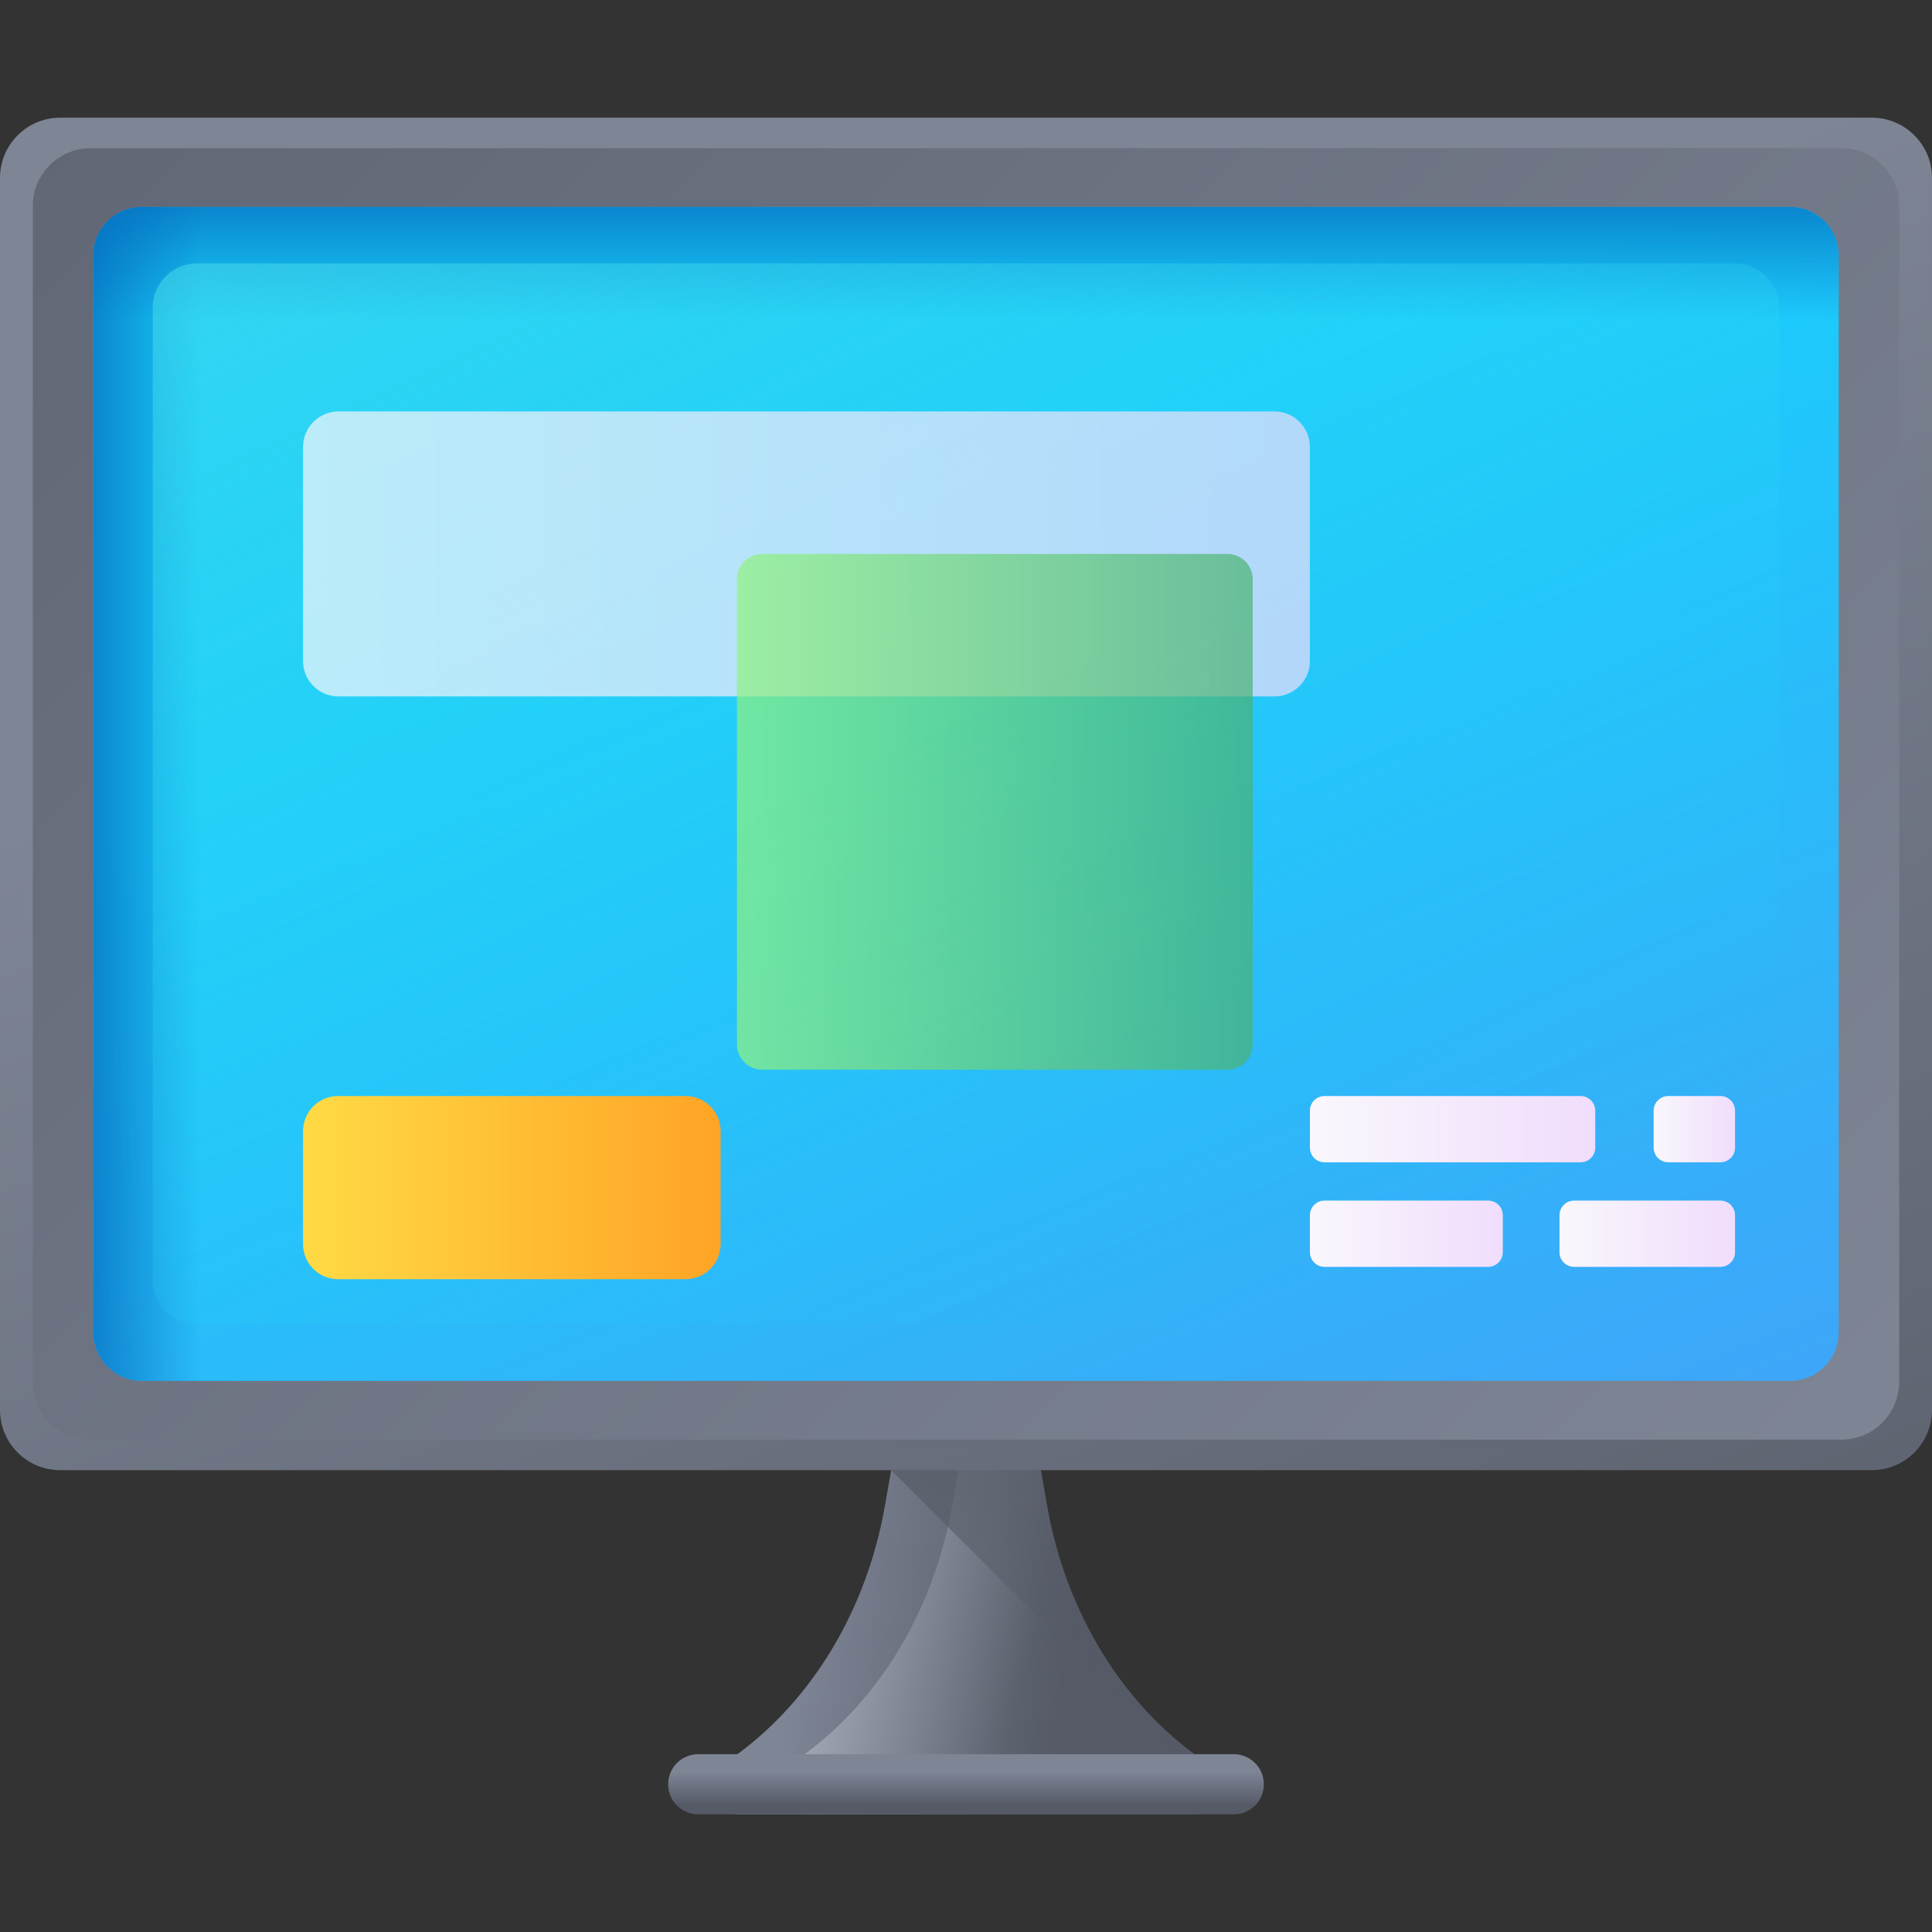
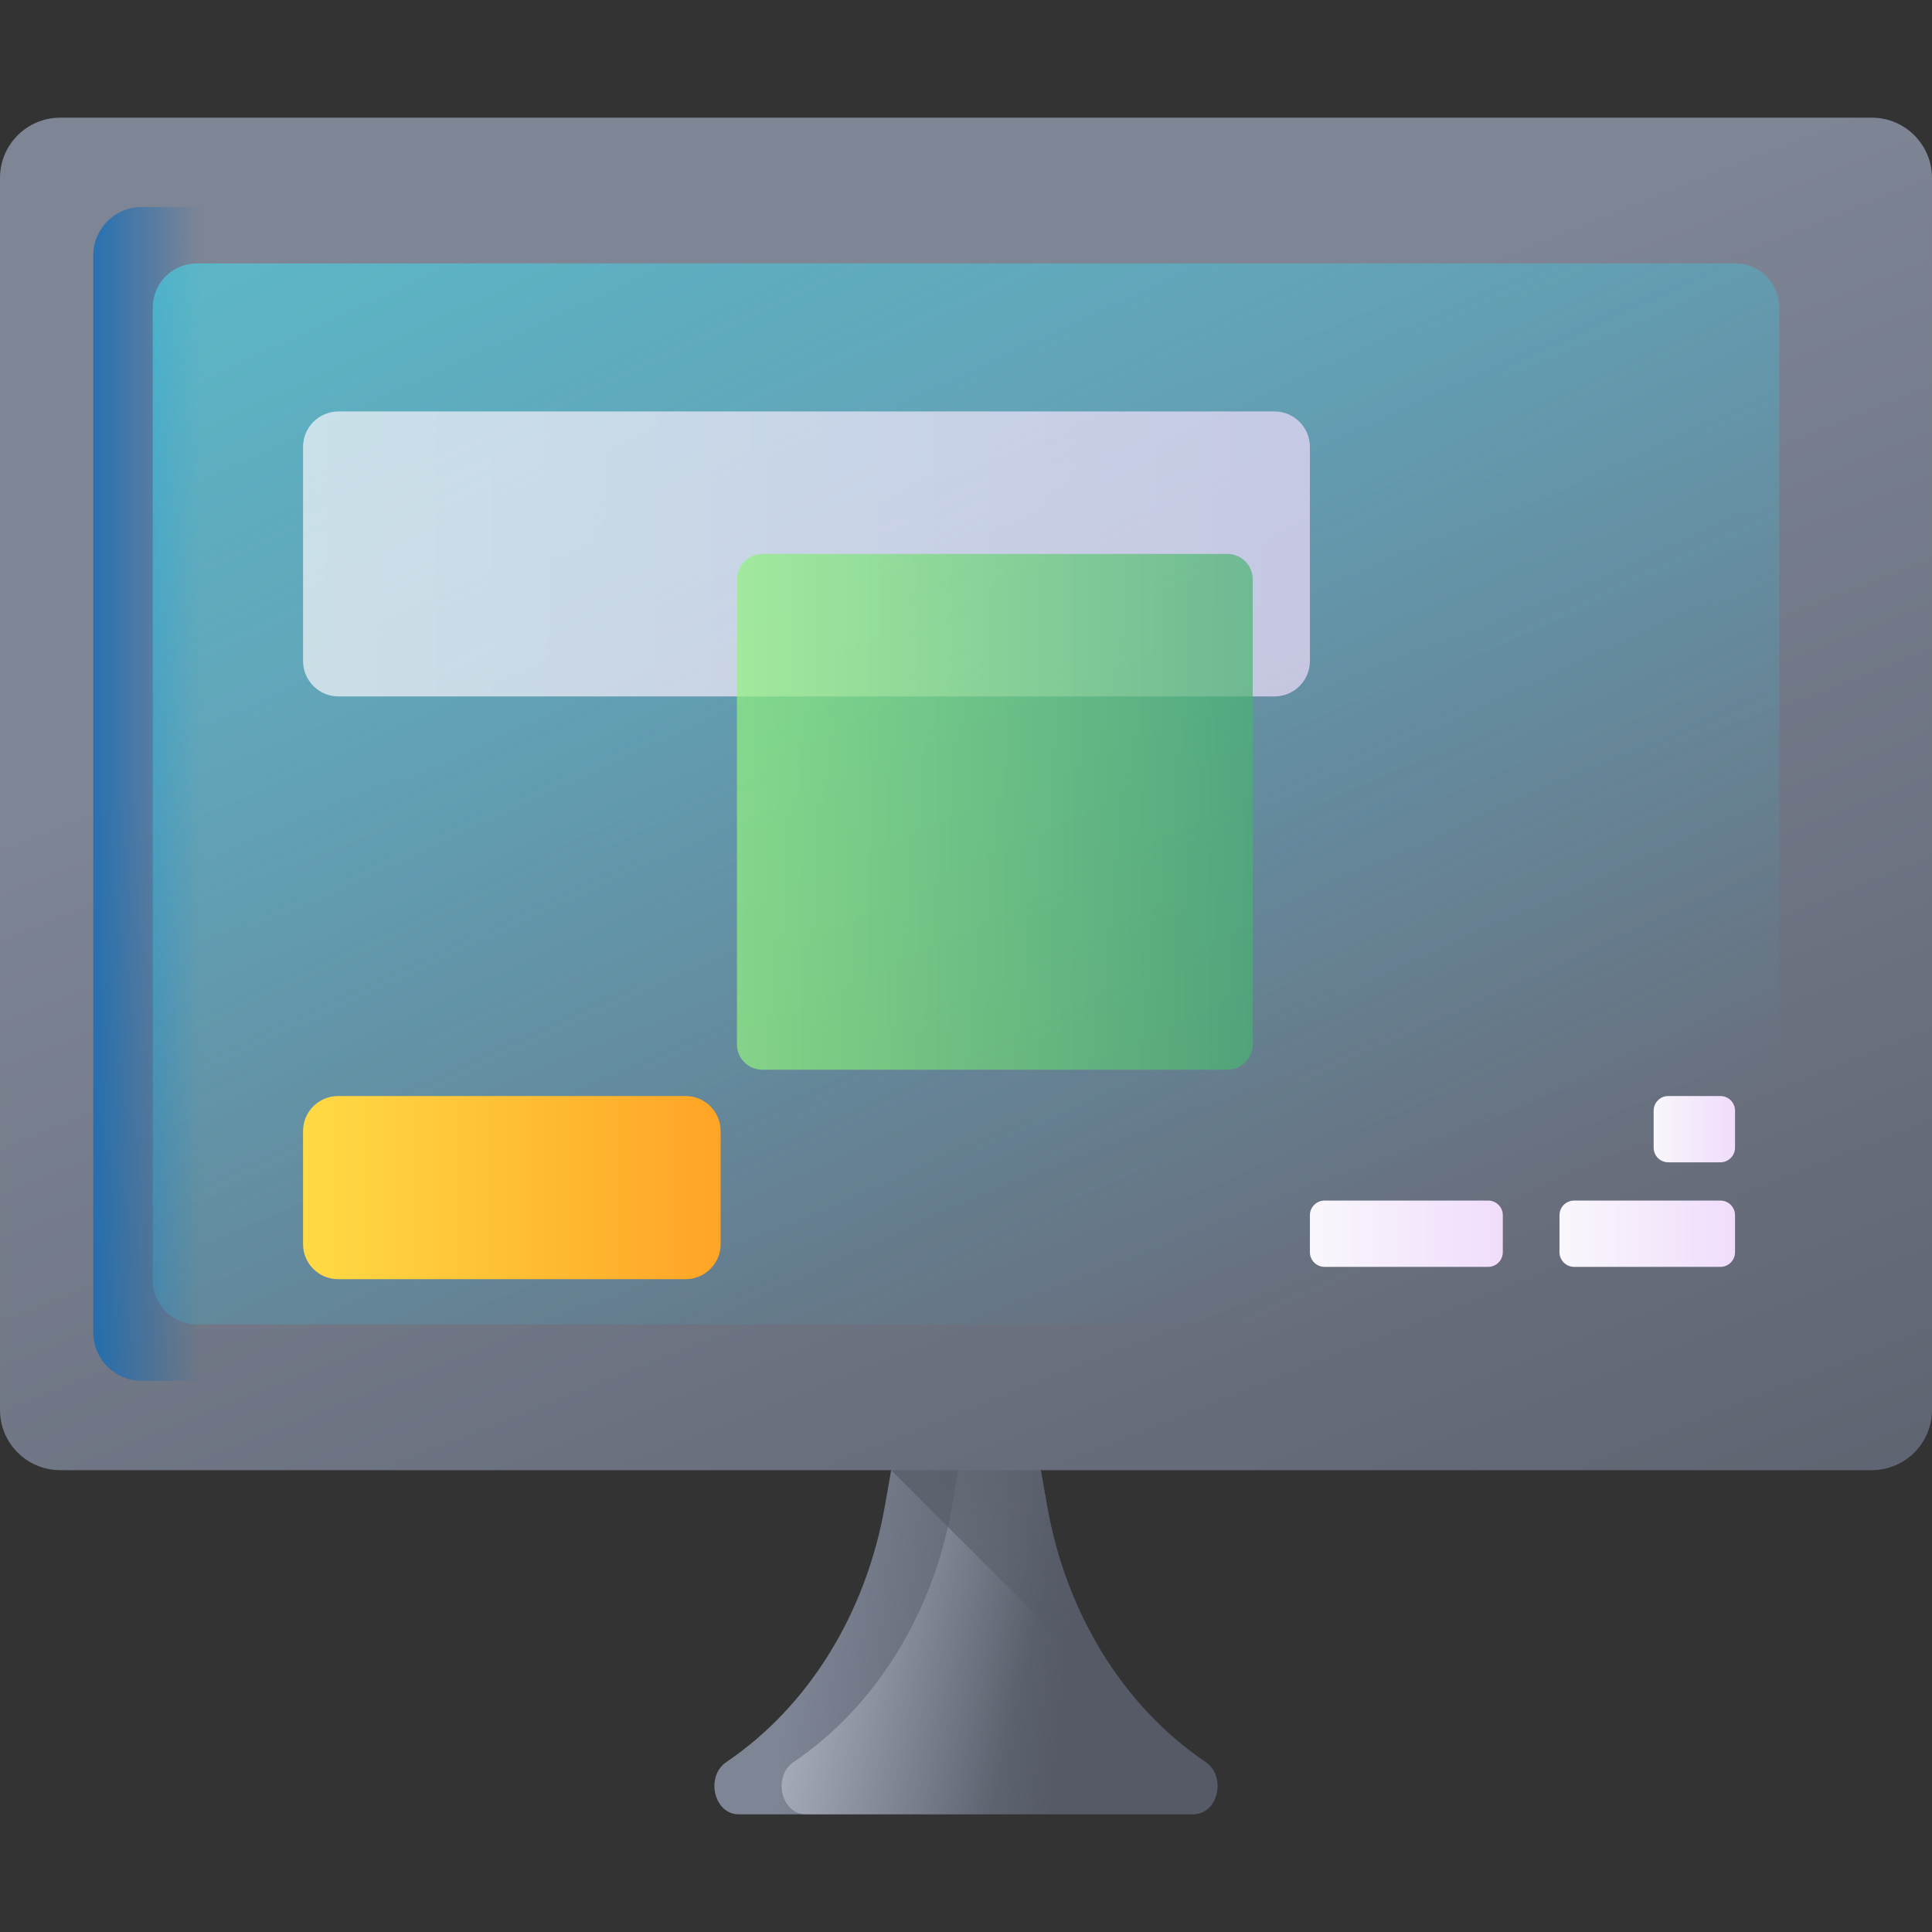
<svg xmlns="http://www.w3.org/2000/svg" xmlns:xlink="http://www.w3.org/1999/xlink" id="Capa_1" height="512" viewBox="0 0 510 510" width="512">
  <rect x="0" y="0" width="510" height="510" fill="#333333" stroke="none" />
  <linearGradient id="lg1">
    <stop offset="0" stop-color="#7e8595" />
    <stop offset="1" stop-color="#555a66" />
  </linearGradient>
  <linearGradient id="SVGID_1_" gradientUnits="userSpaceOnUse" x1="209.541" x2="281.996" xlink:href="#lg1" y1="422.554" y2="429.455" />
  <linearGradient id="SVGID_2_" gradientUnits="userSpaceOnUse" x1="272.602" x2="155.602" y1="432.164" y2="404.164">
    <stop offset="0" stop-color="#bec3d2" stop-opacity="0" />
    <stop offset=".221" stop-color="#c5c9d7" stop-opacity=".221" />
    <stop offset=".534" stop-color="#d7dae3" stop-opacity=".534" />
    <stop offset=".901" stop-color="#f6f6f8" stop-opacity=".901" />
    <stop offset="1" stop-color="#fff" />
  </linearGradient>
  <linearGradient id="SVGID_3_" gradientUnits="userSpaceOnUse" x1="326.094" x2="222.76" y1="451.813" y2="349.146">
    <stop offset="0" stop-color="#555a66" stop-opacity="0" />
    <stop offset="1" stop-color="#555a66" />
  </linearGradient>
  <linearGradient id="SVGID_4_" gradientUnits="userSpaceOnUse" x1="223.88" x2="389.931" xlink:href="#lg1" y1="130.842" y2="550.938" />
  <linearGradient id="SVGID_5_" gradientUnits="userSpaceOnUse" x1="465" x2="-135.9" xlink:href="#lg1" y1="419.573" y2="-181.327" />
  <linearGradient id="SVGID_6_" gradientUnits="userSpaceOnUse" x1="227.546" x2="374.035" y1="140.117" y2="510.721">
    <stop offset="0" stop-color="#18cffc" />
    <stop offset="1" stop-color="#4a98f7" />
  </linearGradient>
  <linearGradient id="lg2">
    <stop offset="0" stop-color="#0469bc" stop-opacity="0" />
    <stop offset="1" stop-color="#0469bc" />
  </linearGradient>
  <linearGradient id="SVGID_7_" gradientUnits="userSpaceOnUse" x1="53" x2="12.988" xlink:href="#lg2" y1="209.574" y2="209.574" />
  <linearGradient id="SVGID_8_" gradientUnits="userSpaceOnUse" x1="255" x2="255" xlink:href="#lg2" y1="84.574" y2="42.277" />
  <linearGradient id="SVGID_9_" gradientUnits="userSpaceOnUse" x1="322.405" x2="50.902" y1="354.57" y2="-229.465">
    <stop offset="0" stop-color="#18cffc" stop-opacity="0" />
    <stop offset="1" stop-color="#65e1dc" />
  </linearGradient>
  <linearGradient id="lg3">
    <stop offset="0" stop-color="#f9f7fc" />
    <stop offset="1" stop-color="#f0ddfc" />
  </linearGradient>
  <linearGradient id="SVGID_10_" gradientUnits="userSpaceOnUse" x1="345.782" x2="421.105" xlink:href="#lg3" y1="298.073" y2="298.073" />
  <linearGradient id="SVGID_11_" gradientUnits="userSpaceOnUse" x1="436.521" x2="458.007" xlink:href="#lg3" y1="298.073" y2="298.073" />
  <linearGradient id="SVGID_12_" gradientUnits="userSpaceOnUse" x1="345.782" x2="396.704" xlink:href="#lg3" y1="325.673" y2="325.673" />
  <linearGradient id="SVGID_13_" gradientUnits="userSpaceOnUse" x1="411.665" x2="458.007" xlink:href="#lg3" y1="325.673" y2="325.673" />
  <linearGradient id="SVGID_14_" gradientUnits="userSpaceOnUse" x1="80" x2="345.782" xlink:href="#lg3" y1="146.229" y2="146.229" />
  <linearGradient id="SVGID_15_" gradientUnits="userSpaceOnUse" x1="194.54" x2="330.691" y1="214.305" y2="214.305">
    <stop offset="0" stop-color="#92f37f" />
    <stop offset="1" stop-color="#4ab272" />
  </linearGradient>
  <linearGradient id="SVGID_16_" gradientUnits="userSpaceOnUse" x1="80" x2="190.229" y1="313.499" y2="313.499">
    <stop offset="0" stop-color="#ffda45" />
    <stop offset="1" stop-color="#ffa425" />
  </linearGradient>
  <linearGradient id="SVGID_17_" gradientUnits="userSpaceOnUse" x1="255" x2="255" xlink:href="#lg1" y1="467.728" y2="476.395" />
  <path d="m276.416 397.541-4.721-26.864h-33.39l-4.721 26.864c-4.987 28.379-20.195 52.955-41.812 67.57-5.651 3.821-3.308 13.827 3.238 13.827h119.979c6.546 0 8.89-10.006 3.238-13.827-21.616-14.615-36.824-39.191-41.811-67.57z" fill="url(#SVGID_1_)" />
  <path d="m318.228 465.111c-21.617-14.616-36.824-39.191-41.812-67.57l-4.721-26.864h-15.645l-4.721 26.864c-4.987 28.379-20.195 52.955-41.812 67.57-5.651 3.821-3.308 13.827 3.238 13.827h102.234c6.547 0 8.89-10.006 3.239-13.827z" fill="url(#SVGID_2_)" />
  <path d="m318.228 465.111c-21.617-14.616-36.824-39.192-41.812-67.57l-4.721-26.864h-33.39l-3.059 17.408 85.817 85.817c.893-3.073.133-6.784-2.835-8.791z" fill="url(#SVGID_3_)" />
  <path d="m494.098 388.085h-478.196c-8.782 0-15.902-7.12-15.902-15.902v-325.219c0-8.783 7.12-15.902 15.902-15.902h478.195c8.783 0 15.902 7.12 15.902 15.902v325.219c.001 8.782-7.119 15.902-15.901 15.902z" fill="url(#SVGID_4_)" />
-   <path d="m486.067 380.027h-462.134c-8.435 0-15.273-6.838-15.273-15.273v-310.361c0-8.435 6.838-15.273 15.273-15.273h462.133c8.435 0 15.273 6.838 15.273 15.273v310.36c.001 8.436-6.837 15.274-15.272 15.274z" fill="url(#SVGID_5_)" />
-   <path d="m472.591 364.515h-435.181c-7.061 0-12.785-5.724-12.785-12.785v-284.313c0-7.061 5.724-12.786 12.785-12.786h435.181c7.061 0 12.785 5.724 12.785 12.786v284.313c0 7.061-5.724 12.785-12.785 12.785z" fill="url(#SVGID_6_)" />
  <path d="m66 54.632h-28.59c-7.061 0-12.785 5.724-12.785 12.786v284.312c0 7.061 5.724 12.785 12.785 12.785h28.59z" fill="url(#SVGID_7_)" />
-   <path d="m472.59 54.632h-435.18c-7.061 0-12.785 5.724-12.785 12.786v23.156h460.752v-23.157c-.001-7.061-5.725-12.785-12.787-12.785z" fill="url(#SVGID_8_)" />
  <path d="m458.022 349.616h-406.044c-6.436 0-11.654-5.218-11.654-11.654v-256.778c0-6.436 5.218-11.654 11.654-11.654h406.044c6.436 0 11.654 5.218 11.654 11.654v256.778c0 6.437-5.218 11.654-11.654 11.654z" fill="url(#SVGID_9_)" />
-   <path d="m417.235 306.823h-67.584c-2.137 0-3.87-1.732-3.87-3.87v-9.76c0-2.137 1.732-3.87 3.87-3.87h67.584c2.137 0 3.87 1.732 3.87 3.87v9.76c0 2.137-1.733 3.87-3.87 3.87z" fill="url(#SVGID_10_)" />
  <path d="m454.138 306.823h-13.747c-2.137 0-3.87-1.732-3.87-3.87v-9.76c0-2.137 1.732-3.87 3.87-3.87h13.747c2.137 0 3.87 1.732 3.87 3.87v9.76c-.001 2.137-1.733 3.87-3.87 3.87z" fill="url(#SVGID_11_)" />
  <path d="m392.835 334.422h-43.183c-2.137 0-3.87-1.732-3.87-3.87v-9.76c0-2.137 1.732-3.87 3.87-3.87h43.183c2.137 0 3.87 1.732 3.87 3.87v9.76c-.001 2.138-1.733 3.87-3.87 3.87z" fill="url(#SVGID_12_)" />
  <path d="m454.138 334.422h-38.603c-2.137 0-3.87-1.732-3.87-3.87v-9.76c0-2.137 1.732-3.87 3.87-3.87h38.603c2.137 0 3.87 1.732 3.87 3.87v9.76c-.001 2.138-1.733 3.87-3.87 3.87z" fill="url(#SVGID_13_)" />
  <path d="m336.431 183.845h-247.081c-5.164 0-9.35-4.186-9.35-9.35v-56.53c0-5.164 4.186-9.35 9.35-9.35h247.081c5.164 0 9.35 4.186 9.35 9.35v56.53c.001 5.163-4.185 9.35-9.35 9.35z" fill="url(#SVGID_14_)" opacity=".7" />
  <path d="m324.008 282.38h-122.784c-3.691 0-6.684-2.992-6.684-6.684v-122.783c0-3.691 2.992-6.684 6.684-6.684h122.783c3.691 0 6.684 2.992 6.684 6.684v122.783c0 3.692-2.992 6.684-6.683 6.684z" fill="url(#SVGID_15_)" opacity=".7" />
  <path d="m180.975 337.675h-91.72c-5.111 0-9.255-4.143-9.255-9.255v-29.842c0-5.111 4.143-9.255 9.255-9.255h91.72c5.111 0 9.255 4.143 9.255 9.255v29.842c-.001 5.111-4.144 9.255-9.255 9.255z" fill="url(#SVGID_16_)" />
-   <path d="m325.688 478.938h-141.376c-4.384 0-7.938-3.554-7.938-7.938 0-4.384 3.554-7.938 7.938-7.938h141.376c4.384 0 7.938 3.554 7.938 7.938 0 4.384-3.554 7.938-7.938 7.938z" fill="url(#SVGID_17_)" />
</svg>